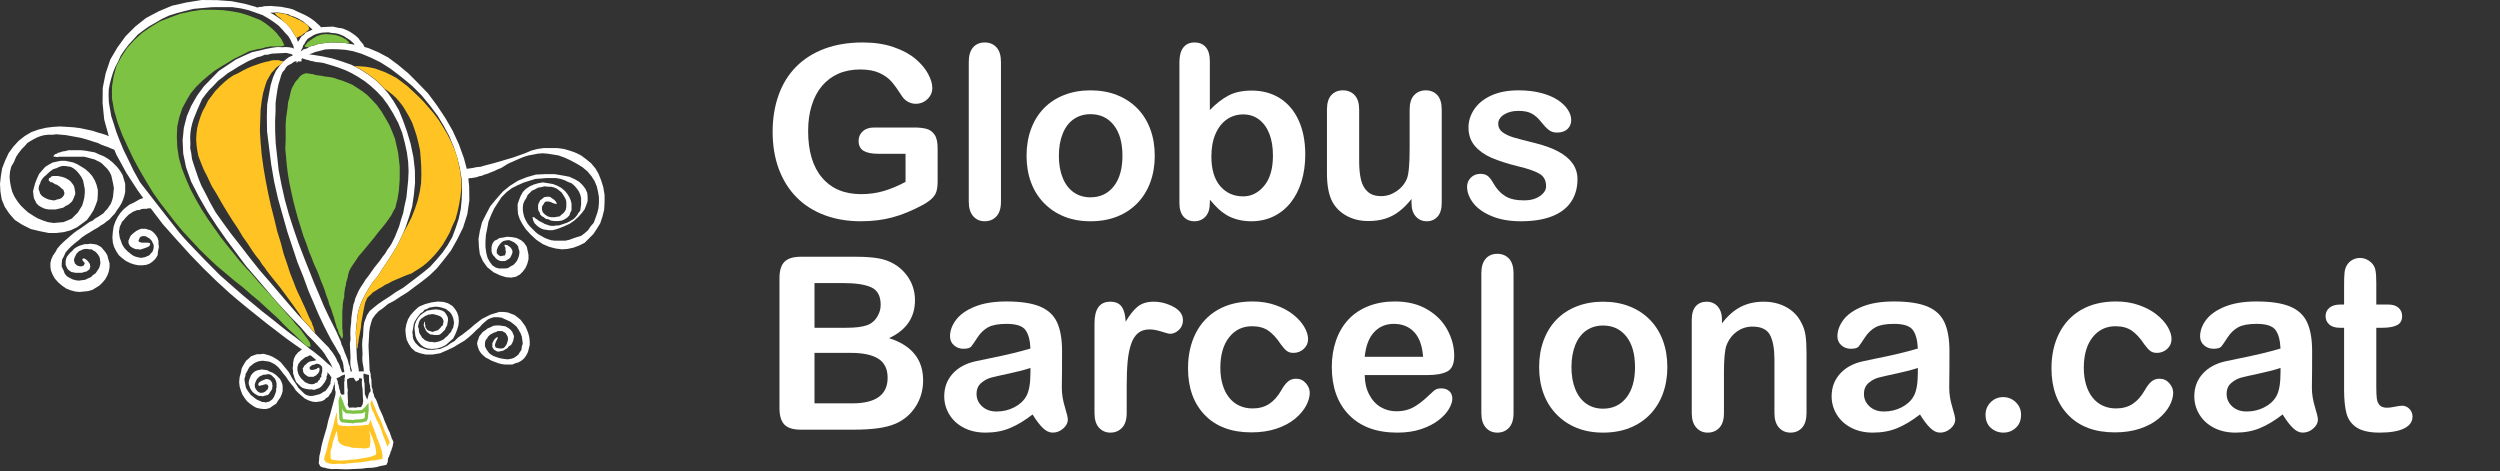
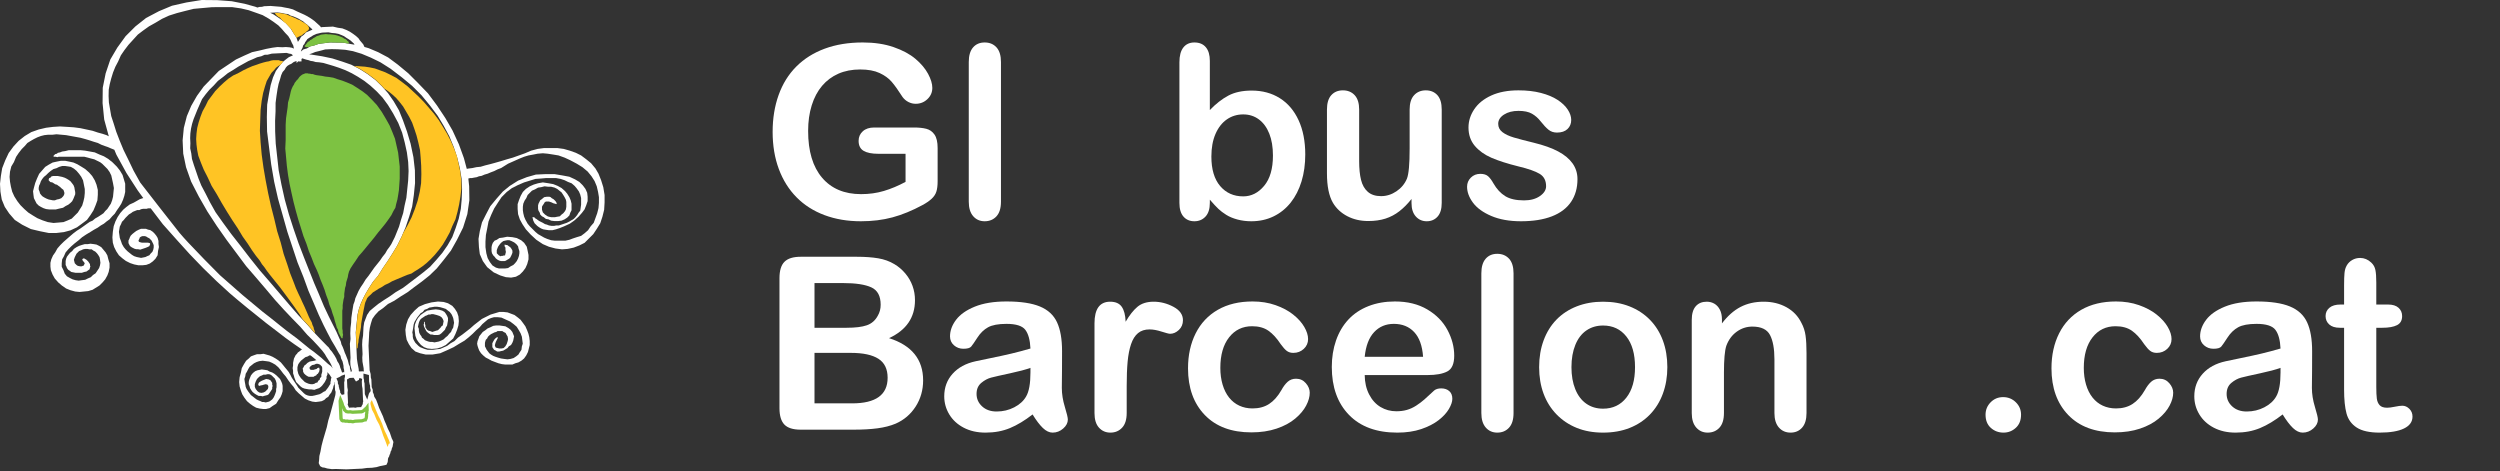
<svg xmlns="http://www.w3.org/2000/svg" width="100%" height="100%" viewBox="0 0 345 65" version="1.1" xml:space="preserve" style="fill-rule:evenodd;clip-rule:evenodd;stroke-linejoin:round;stroke-miterlimit:1.414;">
  <rect x="0" y="0" width="345" height="65" fill="#333333" stroke="none" />
  <g transform="matrix(1,0,0,1,-161.769,-8.79)">
    <path d="M209.651,61.16L209.698,62.22L209.774,62.63L209.733,63L209.797,64.39L209.744,64.64L209.797,64.73L209.86,64.9L209.936,65.05L210.562,65.02L210.817,65.06L211.068,64.99L211.625,64.97L211.652,64.87L211.839,64.54L211.832,64.4L211.893,64.18L211.869,64L211.798,62.44L211.725,62.04L211.696,61.43L211.738,61.14L211.736,61.09L211.556,60.99L211.368,61L211.309,60.98L211.311,61.2L210.896,61.44C210.79,61.28 210.672,61.09 210.571,60.92L210.021,60.95L209.651,61.16ZM212.006,61.22L212.011,61.46L212.077,61.7L212.114,63.18L212.451,63.94L212.674,63.13L212.771,62.96L212.917,62.77L212.911,62.54L212.847,62.35L212.838,62.01L212.77,61.8L212.704,61.44L212.682,60.54L211.924,60.34L211.94,60.97L212.006,61.22ZM208.585,62.33L208.587,62.46L208.657,62.61L208.711,62.76L208.714,62.96L208.942,63.28L209.289,63.2L209.265,61.55L209.322,61.32L209.316,60.97L209.374,60.83L209.369,60.47L208.913,60.63L208.669,60.79L208.19,61.01L208.391,61.44L208.396,61.71L208.467,61.86L208.52,62.01L208.523,62.19L208.585,62.33ZM205.444,58.51L205.298,58.38L204.749,57.93L204.58,57.82L204.435,57.85L204.254,57.97L203.894,58.09L203.294,58.57L203.054,58.87L202.934,59.05L202.875,59.23L202.814,59.47L202.814,59.89L202.934,60.37L203.054,60.61L203.175,60.79L203.294,60.97L203.834,61.51L204.074,61.63L204.374,61.75L204.674,61.81L204.914,61.81L205.154,61.75L205.334,61.63L205.574,61.57L205.694,61.33L205.875,61.21L205.934,60.97L206.114,60.79L206.114,60.49L206.175,60.31L206.234,60.07L206.234,59.53L206.175,59.35L206.114,59.29L205.934,59.11L205.634,58.99L205.394,58.99L205.154,59.11L204.854,59.17L204.674,59.29L204.494,59.47L204.494,59.65L204.555,59.77L204.674,59.83L205.034,59.83L205.214,59.77L205.454,59.71L205.574,59.59L205.754,59.53L205.814,59.53L205.875,59.77L205.814,60.07L205.634,60.37L205.514,60.43L205.394,60.61L205.214,60.67L205.034,60.79L204.374,60.79L204.134,60.67L203.894,60.49L203.714,60.31L203.594,60.07L203.594,59.89L203.534,59.65L203.654,59.47L203.774,59.23L203.954,59.11L204.194,58.87L204.494,58.69L204.794,58.63L205.154,58.57L205.334,58.51L205.444,58.51ZM211.995,60.06L211.964,59.91L211.951,59.61L211.79,58.71L211.764,58.14L211.801,57.66L211.742,56.35L211.775,55.72L211.868,55.12C211.883,54.79 211.912,54.11 211.933,53.91L212.031,53.27L212.424,52.25L212.794,51.7L213.34,51.24L213.987,50.72L214.755,50.2L215.571,49.68L216.388,49.1L217.379,48.52L219.225,47.12L220.208,46.36L221.118,45.61L221.963,44.68L222.808,43.69L223.529,42.65L224.182,41.51L224.656,40.24L225.073,38.98L225.364,37.61L225.482,36.3L225.535,34.87L225.47,33.46L225.226,31.99L224.862,30.52L224.379,29.06L223.779,27.6L222.999,26.15L222.163,24.76L221.086,23.33L219.951,21.95L218.645,20.64L217.221,19.46L215.676,18.28L214.274,17.39L212.939,16.74L211.67,16.21L210.476,15.85L209.411,15.66L208.404,15.59L207.516,15.57L206.65,15.61C206.105,15.76 205.973,15.8 205.26,15.97C204.933,16.11 204.849,16.15 204.433,16.29L204.776,16.33L206.239,16.56L207.65,16.86L209.004,17.29L210.244,17.72L211.436,18.34L212.504,19.02L213.579,19.83L214.476,20.7L215.313,21.64L216.098,22.77L216.827,24.02L217.378,25.39L217.931,26.94L218.432,28.62L218.821,30.48L219.026,32.29L219.045,34.06L218.878,35.71L218.646,37.3L218.224,38.72L217.744,40.14L217.196,41.44L216.585,42.68L215.908,43.8L215.232,44.86L214.558,45.85L213.935,46.85L213.25,47.66L212.699,48.51L212.258,49.25L211.878,49.97L211.557,50.69L211.298,51.41L211.103,52.23L210.859,54.67L211.024,58.3L211.11,58.88L211.27,59.73L211.28,59.96L211.31,60.05L211.874,60.03L211.995,60.06ZM207.682,59.63L207.567,59.33L207.44,59.05L207.252,58.71L206.8,58.01L206.607,57.67L206.237,57.17L205.676,56.54L204.987,55.8L204.167,54.99L203.214,53.89L202.147,52.8L200.945,51.53L199.739,50.2L198.466,48.69L197.134,47.13L195.734,45.51L193.04,41.9L191.687,39.97L190.389,37.98L189.209,35.92L188.145,33.85L187.445,31.87L187.054,29.99L186.97,28.16L187.136,26.44L187.553,24.82L188.161,23.39L188.953,22.01L189.874,20.74L191.966,18.58L194.332,17L195.466,16.47L196.55,15.99L197.64,15.75L198.533,15.53L199.379,15.37L200.062,15.28L200.735,15.31L201.218,15.28L201.722,15.32L202.063,15.38L202.334,15.5L202.306,15.38L202.236,15.06L202.05,14.72L201.85,14.26L201.548,13.77L201.118,13.32L200.675,12.8L200.188,12.3L199.524,11.81L198.854,11.36L198.015,10.88L197.119,10.56L196.092,10.2L195.022,9.95L193.779,9.77L191.043,9.78L188.498,10.01L187.328,10.3L186.207,10.59L185.101,10.94L184.125,11.39L183.256,11.91L182.327,12.43L181.526,13L180.79,13.56L179.496,14.98L178.939,15.71L178.447,16.43L178.071,17.28L177.686,18.01L177.37,18.79L177.113,19.63L176.912,20.41L176.773,21.17L176.755,22.04L176.795,22.92L177.117,24.8L177.461,25.85L177.811,26.97L178.285,28.2L178.82,29.49L179.48,30.83L180.208,32.35L181.112,33.97C183.006,36.42 184.615,38.48 186.532,40.91C186.937,41.39 187.346,41.84 187.776,42.3C189.28,43.89 190.568,45.22 192.114,46.76L195.235,49.5L198.039,51.83C199.003,52.57 199.152,52.69 200.406,53.7L201.338,54.44L202.082,55L202.706,55.46L204.514,56.93L205.072,57.33L206.143,58.19L207.019,58.99L207.473,59.34L207.682,59.63ZM209.273,60.15L209.259,59.86L209.185,59.56L209.172,59.26L209.1,58.92L209.033,58.65L208.833,58.24L208.758,57.89L208.518,57.51L207.994,56.57L207.537,55.81C207.297,55.39 206.602,54.02 206.41,53.63L205.742,52.21L205.067,50.62L204.326,48.9L203.638,47.01L202.825,45C202.689,44.63 201.535,41.14 201.428,40.79C201.315,40.42 200.223,36.56 200.135,36.21L199.606,33.88L199.195,31.49L198.625,26.93L198.594,24.93L198.638,23.23L198.878,21.82L199.123,20.53L199.443,19.47L199.84,18.58L200.31,17.93L200.782,17.35L201.268,16.95L201.642,16.67L202.196,16.43L202.066,16.31L201.939,16.23L201.667,16.19L201.324,16.09L199.286,16.19L198.692,16.34L198.29,16.35L197.84,16.55L197.249,16.69L196.676,16.95L196.037,17.22L194.649,17.99L193.952,18.44L193.202,18.89L192.574,19.4L191.834,19.96L191.272,20.58L190.645,21.2L190.143,21.81L189.652,22.47L189.01,23.92L188.476,25.25L188.272,25.9L188.127,26.55L188.039,27.2L188.011,27.84L188.043,28.56L188.017,29.26L188.167,29.96L188.26,30.72L188.534,31.59L189.156,33.41L189.555,34.4L190.142,35.51L190.735,36.68L191.512,38.07L192.531,39.51L193.681,41.08L194.954,42.7L196.295,44.44L197.629,46.11L199.084,47.79L201.749,50.91L202.95,52.29L204.149,53.56L205.1,54.65L205.915,55.51C206.302,55.9 206.487,56.08 206.919,56.54L207.122,56.73L207.322,57.03L207.576,57.32L207.977,57.92L208.185,58.3L208.317,58.64L208.508,58.93L208.657,59.26L208.731,59.55C208.822,59.75 208.854,59.82 208.935,60.09L208.986,60.22L209.071,60.16L209.273,60.15ZM210.342,60.06L210.28,59.77L210.21,59.54L210.128,59.15L210.107,58.7L210.143,58.16L210.054,56.23L210.144,55.57L210.109,54.8L210.137,54.06L210.225,53.33L210.254,52.67C210.267,52.53 210.486,51.01 210.538,50.82L210.701,50.38L210.803,49.95L211.251,48.94L211.539,48.43L211.879,47.93L212.218,47.37L212.622,46.86L213.411,45.74L214.205,44.75L214.543,44.25L214.934,43.76L215.211,43.27L215.499,42.89L215.768,42.48L216.253,41.51L216.839,40.06L217.095,39.16L217.408,38.19L217.599,37.17L217.847,36.09L218.095,33.7L218.154,32.39L218.098,31.15L217.917,29.8L217.618,28.44L217.26,27.09L216.727,25.76L216.014,24.43L215.309,23.28L214.554,22.25L213.749,21.4L212.884,20.61L212.027,19.94L211.174,19.39L210.322,18.9L209.419,18.47L208.576,18.15L207.792,17.89C207.23,17.73 207.142,17.71 206.407,17.48L205.828,17.39L205.331,17.35L204.959,17.24L204.649,17.2L204.339,17.09L204.103,17.04L203.906,16.98L203.601,16.88L203.479,16.84L203.432,16.87L203.37,16.97L203.383,17.26L203.002,17.28L202.944,17.23L202.699,17.49L202.686,17.21L202.617,17.23L202.3,17.35L201.951,17.61L201.761,17.68L201.553,17.8L201.408,17.9L201.213,18.12L201.048,18.42L200.767,18.73L200.571,19.17L200.42,19.71L200.212,20.37L200.069,21.08L199.931,21.98L199.8,22.99L199.795,24.18L199.733,25.45L199.741,26.94L199.818,28.6L200.225,32.29L200.616,34.3L201.066,36.32L201.639,38.38L202.267,40.33L202.957,42.33L203.705,44.28L205.129,47.87C205.678,49.14 205.793,49.4 206.473,51.05L207.135,52.45C207.427,53.03 208.02,54.2 208.194,54.57L208.808,55.95L208.883,56.3L209.075,56.7L209.216,57.07L209.353,57.47L209.485,57.76L209.765,58.49L209.91,59.08L210.053,59.39L210.065,59.65L210.152,59.94L210.104,60.05L210.238,60.04L210.342,60.06ZM204.887,12.88L204.817,12.79L204.156,12.19L203.908,12.02L203.603,11.74L203.316,11.58L202.952,11.36L202.245,11.05L201.865,10.94L201.513,10.73L201.126,10.69L200.695,10.59L200.405,10.55L200.065,10.51L199.054,10.55L199.499,10.77L200.446,11.4L201.214,11.99L201.875,12.71L202.274,13.37L202.675,13.97L202.883,14.57L203.129,14.21L203.313,13.87L203.684,13.6L203.988,13.27L204.887,12.88ZM206.019,13.33L205.433,13.47L204.961,13.68L204.794,13.8L204.58,13.92L204.177,14.19L204.106,14.31L203.888,14.61L203.774,14.87L203.614,15.04L203.518,15.38L203.352,15.69L203.291,15.9L203.637,15.61L204.129,15.47L204.542,15.2L205.162,15.05L205.764,14.84C205.899,14.81 207.258,14.65 207.3,14.65L209.137,14.68L210.693,14.96L210.604,14.8L210.142,14.38L209.913,14.22C209.633,14.05 209.577,14.02 209.24,13.78L208.9,13.63L208.495,13.47L208.042,13.38L207.56,13.34L207.089,13.25L206.234,13.29L206.019,13.33ZM226.398,33.42L226.513,34.48L226.541,36.42L226.261,38.34L225.672,40.2L224.838,41.88L223.993,43.38L223.017,44.64L222.04,45.84L221.044,46.8L219.989,47.64L218.941,48.41L218.006,49.12L217.065,49.7L216.183,50.29L215.314,50.74L214.631,51.31L214.004,51.75L213.516,52.28L213.15,52.8L212.952,53.43L212.805,54.02L212.718,54.66L212.689,55.32L212.624,56.51L212.779,59.89C212.779,59.89 212.778,59.89 212.917,60.4L212.945,60.9L213.015,61.14L213.065,62.21L213.202,62.56L213.217,62.91L213.343,63.19L213.416,63.53L213.665,63.93L213.879,64.48L214.084,65.07L214.618,66.24L214.826,66.83C215.025,67.27 215.067,67.36 215.294,67.95L215.561,68.48L215.837,69.3C215.938,69.48 215.958,69.51 216.063,69.79L216.002,70.09L215.952,70.42L215.841,70.67L215.789,70.92L215.677,71.11L215.632,71.34L215.519,71.59L215.463,71.79L215.352,71.97L215.314,72.1C215.306,72.22 215.283,72.5 215.271,72.55L215.1,72.93L214.221,73.11L213.741,73.25L213.117,73.34L212.397,73.37L211.74,73.46L209.563,73.56L208.119,73.51L207.566,73.53L206.926,73.44L206.561,73.33L206.228,73.28L205.943,73.11L205.754,72.7L205.805,72.28L205.841,71.72L205.996,71.1L206.141,70.31L206.348,69.51C206.473,69.05 206.793,67.99 206.867,67.75L207.066,66.84L207.329,65.98C207.487,65.36 207.508,65.27 207.738,64.46C207.855,64 207.872,63.92 208.042,63.32L208.081,62.99L208.072,62.81L208.005,62.63L207.952,61.5L207.914,61.57L207.914,61.81L207.794,62.05L207.735,62.35L207.494,62.95L207.254,63.25L207.074,63.55L206.774,63.73L206.534,63.97L206.175,64.15L205.814,64.21L205.334,64.27L204.854,64.21L204.314,64.03L203.834,63.79L202.994,63.07L202.574,62.65L202.274,62.17L201.914,61.75L201.555,61.27L201.194,60.73L200.834,60.31L200.474,59.83L200.174,59.47L199.755,59.11L199.334,58.87L198.914,58.69L198.494,58.63L198.015,58.57L197.534,58.63L197.174,58.75L196.814,58.93L196.514,59.17L196.214,59.41L196.034,59.71L195.855,60.07L195.674,60.37L195.614,60.73L195.494,61.09L195.555,61.51L195.614,61.81L195.674,62.17L195.795,62.47L196.034,62.83L196.395,63.31L196.635,63.49L196.934,63.73L197.174,63.91L197.414,64.03L197.715,64.15L197.955,64.27L198.194,64.27L198.435,64.33L198.674,64.27L198.914,64.21L199.094,64.09L199.334,63.91L199.514,63.67L199.635,63.43L199.755,63.13L199.875,62.77L199.875,62.47L199.935,62.23L199.935,61.69L199.875,61.45L199.814,61.27L199.695,61.03L199.575,60.91L199.394,60.73L199.275,60.61L199.094,60.49L198.914,60.43L198.674,60.43L198.435,60.49L198.135,60.49L197.895,60.61L197.715,60.67L197.534,60.79L197.234,61.09L197.054,61.45L196.934,61.81L196.934,62.17L197.054,62.47L197.294,62.77L197.534,62.95L197.835,63.01L198.135,62.95L198.374,62.83L198.554,62.65L198.734,62.47L198.794,62.23L198.794,62.05L198.674,61.87L198.435,61.81L198.194,61.87L198.015,61.93L197.715,61.99L197.534,62.05L197.414,61.93L197.414,61.81L197.474,61.63L197.595,61.51L197.895,61.33L198.194,61.21L198.494,61.09L198.854,61.15L199.094,61.27L199.334,61.63L199.334,61.87L199.394,62.05L199.334,62.23L199.334,62.47L198.854,63.19L198.674,63.31L198.435,63.37L198.194,63.43L198.015,63.49L197.774,63.43L197.474,63.43L197.234,63.31L196.934,63.13L196.635,62.89L196.455,62.65L196.275,62.35L196.214,62.11L196.094,61.81L196.094,61.51L196.155,61.21L196.395,60.61L196.575,60.37L196.755,60.19L196.995,60.01L197.294,59.89L197.595,59.83L197.895,59.77L198.315,59.83L198.674,59.89L198.974,60.07L199.334,60.19L199.635,60.37L199.935,60.61L200.174,60.85L200.414,61.09L200.594,61.45L200.715,61.75L200.774,62.05L200.774,62.77L200.654,63.19L200.474,63.61L200.174,64.03L199.875,64.51L199.394,64.81L198.974,65.11L198.494,65.23L198.074,65.23L197.595,65.17L197.115,65.05L196.695,64.81L196.275,64.51L195.855,64.15L195.494,63.67L195.195,63.19L195.015,62.71L194.835,62.11L194.774,61.51L194.835,60.85L195.015,60.19L195.135,59.59L195.434,59.05L195.734,58.57L196.094,58.27L196.395,57.97L196.875,57.79L197.234,57.67L197.715,57.67L198.135,57.61L198.554,57.73L198.974,57.85L199.394,58.03L199.814,58.27L200.174,58.51L200.534,58.81L200.834,59.17L201.074,59.47L201.374,59.83L201.615,60.13L201.854,60.55L202.034,60.91L202.754,61.99L202.934,62.29L203.714,63.07L203.954,63.25L204.254,63.37L204.555,63.43L204.854,63.43L205.154,63.37L205.394,63.31L205.634,63.25L205.875,63.19L206.114,63.07L206.294,62.95L206.474,62.83L206.654,62.77L206.894,62.47L207.074,62.23L207.254,61.93L207.374,61.75L207.374,61.51L207.434,61.27L207.434,61.09L207.494,60.97L207.512,60.88C207.436,60.79 207.39,60.72 207.282,60.53L207.039,60.25L206.954,60.14L206.954,60.49L206.834,60.73L206.834,61.03L206.594,61.51L206.414,61.75L206.234,61.99L206.054,62.17L205.814,62.35L205.454,62.47L205.154,62.59L204.735,62.53L204.435,62.53L204.074,62.47L203.774,62.41L203.474,62.29L203.234,62.11L202.634,61.51L202.394,60.91L202.334,60.67L202.214,60.31L202.214,59.95L202.154,59.59L202.214,59.23L202.214,58.87L202.334,58.27L202.454,58.03L202.574,57.79L202.754,57.61L202.875,57.43L203.054,57.31L203.354,57.07L203.452,57.02L203.392,56.98L202.398,56.3L201.213,55.45L199.966,54.49L198.471,53.35C197.387,52.51 194.445,50.11 193.468,49.25L191.645,47.58L189.817,45.8L187.984,43.9L186.147,41.87L184.24,39.73L182.569,37.54L182.2,37.54L182.02,37.6L181.54,37.6L181.24,37.66L181,37.78L180.7,37.78L180.4,37.9L180.1,38.02L179.861,38.2L179.56,38.38L179.08,38.86L178.84,39.16L178.6,39.4L178.48,39.7L178.3,40.06L178.18,40.78L178.3,41.62L178.48,42.1L178.6,42.46L178.84,42.88L179.08,43.18L179.38,43.48L179.98,43.96L180.28,44.14L180.64,44.26L181.24,44.38L181.54,44.32L181.84,44.26L182.08,44.14L182.38,44.02L182.56,43.78L182.8,43.54L182.92,43.24L182.98,42.94L182.98,42.64L182.92,42.46L182.68,41.98L182.5,41.8L182.38,41.68L182.14,41.56L181.96,41.44L181.78,41.38L181.42,41.38L181.24,41.44L181.06,41.56L181,41.74L180.88,41.98L180.94,42.16L181.12,42.22L181.36,42.28L182.2,42.28L182.44,42.34L182.5,42.46L182.38,42.76L182.14,42.88L181.84,43L181.66,43.06L181.48,43.12L181.3,43.18L181.12,43.24L180.82,43.18L180.58,43.18L180.34,43.12L180.22,43.06L179.98,42.94L179.8,42.82L179.68,42.7L179.5,42.34L179.5,41.98L179.62,41.74L179.68,41.56L179.8,41.32L180.04,41.08L180.34,40.84L180.58,40.66L180.94,40.48L181.24,40.36L181.9,40.36L182.2,40.48L182.5,40.54L182.86,40.78L183.1,41.02L183.34,41.32L183.52,41.62L183.64,42.04L183.64,42.46L183.7,42.88L183.58,43.42L183.52,44.02L183.22,44.5L182.86,44.86L182.44,45.16L181.96,45.34L181.42,45.4L180.88,45.4L180.28,45.28L179.74,45.1L179.14,44.8L178.66,44.44L178.18,44.02L177.82,43.48L177.52,42.88L177.34,42.28L177.28,41.56L177.34,40.78L177.46,40L177.7,39.34L178,38.74L178.36,38.2L178.78,37.72L179.2,37.36L179.68,37L180.22,36.76L181.06,36.28L181.42,36.16L181.54,36.12L180.773,35.07L179.214,32.66L177.828,30.13L177.549,29.46L177.309,29.36L177.009,29.24L176.589,29.06L176.229,28.94L175.749,28.76L175.269,28.52L174.669,28.34L174.129,28.16L173.529,27.98L172.869,27.8L172.209,27.68L171.549,27.56L170.889,27.44L170.229,27.38L169.569,27.32L169.029,27.38L168.429,27.38L167.889,27.44L167.409,27.56L166.929,27.74L166.449,27.98L166.029,28.22L165.549,28.52L165.189,28.94L164.77,29.36L164.35,29.9L163.989,30.44L163.689,31.16L163.329,31.76L163.15,32.48L163.09,33.2L163.15,33.86L163.269,34.52L163.449,35.24L163.749,35.9L164.169,36.56L164.589,37.1L165.129,37.64L165.67,38.12L166.329,38.54L166.929,38.9L167.65,39.2L168.369,39.44L169.149,39.56L169.869,39.5L170.529,39.44L171.129,39.2L171.669,38.96L172.089,38.54L172.51,38.12L172.809,37.64L173.109,37.16L173.289,36.56L173.409,36.02L173.469,35.42L173.469,34.88L173.229,33.68L172.989,33.2L172.689,32.78L172.329,32.36L171.969,32.06L171.549,31.82L171.189,31.76L170.769,31.7L170.35,31.7L169.929,31.82L169.569,32L169.149,32.12L168.789,32.36L168.429,32.66L168.129,32.96L167.83,33.2L167.589,33.5L167.409,33.8L167.289,34.16L167.169,34.4L167.109,34.7L167.109,34.94L167.23,35.24L167.289,35.48L167.469,35.72L167.65,35.9L167.95,36.08L168.189,36.2L168.489,36.32L169.089,36.44L169.329,36.44L169.63,36.32L169.929,36.26L170.229,36.14L170.469,35.9L170.589,35.72L170.65,35.54L170.65,35.36L170.529,35L170.229,34.76L170.049,34.58L169.869,34.46L169.63,34.28L169.39,34.22L169.209,34.1L169.029,33.98L168.789,33.92L168.729,33.92L168.489,33.68L168.489,33.56L168.549,33.38L168.789,33.26L168.849,33.14L169.089,33.08L169.749,33.08L170.049,33.14L170.35,33.2L170.709,33.32L170.95,33.44L171.249,33.62L171.489,33.8L171.729,34.1L171.909,34.34L172.029,34.64L172.089,35L172.149,35.3L172.149,35.6L171.909,36.2L171.729,36.56L171.489,36.8L171.189,37.04L170.829,37.22L170.469,37.46L169.929,37.58L169.449,37.7L168.609,37.7L168.129,37.64L167.77,37.52L167.409,37.34L167.109,37.16L166.809,36.86L166.449,36.14L166.39,35.72L166.329,35.18L166.449,34.7L166.629,34.04L166.869,33.44L167.169,32.78L168.009,31.82L168.489,31.52L169.029,31.22L169.569,31.1L170.169,30.98L170.769,30.98L171.369,31.1L171.909,31.22L172.449,31.46L173.049,31.82L173.529,32.12L174.069,32.6L174.489,33.08L174.849,33.68L175.089,34.28L175.269,35L175.269,35.66L175.209,36.44L174.969,37.1L174.669,37.82L174.249,38.48L173.769,39.14L173.049,39.68L172.389,40.16L171.489,40.58L170.589,40.82L169.569,40.94L168.489,40.94L167.289,40.7L166.029,40.4L164.83,39.8L163.809,39.14L163.03,38.24L162.429,37.34L162.009,36.32L161.829,35.24L161.769,34.16L161.89,33.08L162.069,32L162.49,30.92L162.97,29.9L163.63,29L164.35,28.22L165.189,27.56L166.09,27.02L167.109,26.66L168.129,26.42L169.089,26.3L170.049,26.24L171.069,26.3L171.969,26.36L172.869,26.48L174.549,26.84L175.269,27.08L175.929,27.26L176.469,27.44L176.784,27.6L176.148,25.28L175.924,23.03L175.948,20.9L176.347,18.92L176.994,17L177.96,15.36L179.106,13.78L180.45,12.44L181.926,11.27L183.713,10.33L185.507,9.58L187.496,9.13L189.609,8.79L191.739,8.81L193.748,8.96L195.528,9.31L197.004,9.72L197.289,9.83L197.559,9.75L197.924,9.73L198.221,9.65L199.097,9.61L200.571,9.73L201.067,9.83L201.62,9.93L202.2,10.09L202.767,10.37L203.749,10.81L204.192,11.04C204.431,11.17 204.936,11.5 205.155,11.68L205.929,12.38L206.069,12.56L206.233,12.53L207.712,12.46L208.401,12.62L209.023,12.71L209.608,12.94L210.059,13.17L210.509,13.47L210.897,13.76L211.239,14.07L211.439,14.37C211.563,14.51 211.86,14.85 211.897,14.91L212.039,15.22L212.067,15.27L212.647,15.44L213.955,15.99L215.334,16.72L216.658,17.7L218.107,18.9L219.437,20.23L220.835,21.68L222.064,23.33L223.232,25.09L224.219,26.8L225.094,28.7L225.788,30.61L226.184,32.09L226.482,32.04L226.963,31.98L227.503,31.86L228.103,31.8L228.703,31.62L229.423,31.44L230.082,31.26L230.922,31.02L231.703,30.78L232.543,30.54L233.383,30.24L234.222,29.94L235.063,29.58L235.962,29.34L236.863,29.22L238.663,29.22L239.562,29.34L240.402,29.58L241.242,29.88L241.962,30.24L242.682,30.78L243.343,31.32L243.942,32.04L244.362,32.76L244.722,33.66L245.023,34.62L245.202,35.7L245.202,36.72L245.142,37.74L244.903,38.7L244.603,39.6L244.122,40.38L243.642,41.1L242.442,42.3L241.723,42.66L240.942,42.96L240.102,43.14L239.322,43.2L238.423,43.08L237.522,42.84L236.682,42.48L235.782,41.88L235.003,41.16L234.342,40.44L233.863,39.72L233.503,39.06L233.263,38.34L233.203,37.62L233.203,36.96L233.383,36.42L233.623,35.82L233.923,35.28L234.342,34.86L234.883,34.5L235.423,34.26L236.022,34.08L236.682,33.96L237.462,34.08L238.123,34.2L238.723,34.44L239.263,34.74L239.743,35.16L240.043,35.52L240.343,36L240.522,36.42L240.642,36.9L240.642,37.8L240.462,38.16L240.343,38.52L240.043,38.82L239.682,39.06L239.263,39.24L238.782,39.3L238.303,39.3L237.822,39.24L237.462,39.06L237.103,39L236.802,38.76L236.563,38.64L236.322,38.4L236.263,38.16L236.082,37.86L236.022,37.62L236.022,37.14L236.082,36.9L236.202,36.66L236.322,36.42L236.502,36.3L236.863,36L237.223,35.94L237.582,35.94L237.762,36L237.882,36.12L238.183,36.3L238.423,36.54L238.543,36.72L238.603,36.9L238.543,36.96L238.362,36.9L238.123,36.84L237.882,36.72L237.522,36.6L237.103,36.6L236.922,36.72L236.863,36.84L236.622,37.2L236.563,37.32L236.563,37.74L236.682,38.1L236.983,38.4L237.342,38.64L237.522,38.7L237.822,38.76L238.362,38.76L238.663,38.7L239.022,38.64L239.263,38.4L239.502,38.22L239.743,37.92L239.863,37.68L239.922,37.32L239.922,36.66L239.863,36.36L239.682,36L239.502,35.7L239.263,35.34L238.962,35.1L238.663,34.86L238.303,34.68L237.822,34.56L237.403,34.56L236.922,34.5L236.443,34.62L236.022,34.68L235.603,34.92L235.183,35.1L234.583,35.7L234.403,36.12L234.162,36.48L233.983,36.9L233.923,37.32L233.923,37.8L233.983,38.22L234.102,38.7L234.282,39.12L234.583,39.66L234.883,40.02L235.662,40.8L236.022,41.1L236.863,41.58L237.282,41.76L237.822,41.94L238.303,42L239.802,42L240.343,41.88L240.822,41.7L241.362,41.52L241.962,41.34L242.442,40.98L242.922,40.56L243.283,40.02L243.702,39.54L244.182,38.22L244.362,37.5L244.422,36.78L244.422,36L244.302,35.28L244.122,34.5L243.822,33.78L243.402,33.12L242.863,32.46L242.142,31.86L241.362,31.38L240.462,30.9L239.682,30.54L238.842,30.24L238.123,30.12L237.342,30L236.682,29.94L235.962,30L235.363,30.12L234.703,30.24L234.102,30.42L233.503,30.66L232.962,30.9L231.883,31.38L230.922,31.98L230.443,32.16L229.963,32.4L229.482,32.58L229.063,32.76L228.643,32.88L228.222,33.06L227.863,33.12L227.563,33.24L227.203,33.3L226.903,33.36L226.663,33.36L226.423,33.42L226.398,33.42" style="fill:white;" />
  </g>
  <g transform="matrix(1,0,0,1,-161.769,-8.79)">
    <path d="M212.197,64.93C212.015,65.07 211.982,65.11 211.862,65.24L211.73,65.34L211.616,65.38L210.417,65.44L210.114,65.39L209.82,65.41L209.667,65.37L209.509,65.23L209.449,65.03L209.256,64.68L209.186,64.4C209.118,64.19 208.84,63.58 208.711,63.3L208.484,64.1L208.6,66.64L208.794,66.99L209.035,67.1L209.232,67.09L209.415,67.14L209.663,67.13L209.906,67.18L210.151,67.17L210.476,67.22L210.795,67.14L211.768,67.09L212.122,66.96L212.346,66.95L212.524,66.55L212.578,66.19L212.57,66.02L212.619,65.77L212.611,65.6L212.663,65.42L212.615,64.36L212.197,64.93" style="fill:rgb(125,194,66);fill-rule:nonzero;" />
  </g>
  <g transform="matrix(1,0,0,1,-161.769,-8.79)">
    <path d="M212.89,64.54L212.903,64.31L213.083,64L213.22,64.35L213.694,65.49C213.956,66.15 213.991,66.19 214.237,66.66L214.493,67.24L214.679,67.78L214.869,68.27L215.14,68.82L215.293,69.19L215.459,69.56L215.553,69.85L215.538,70.01L215.409,70.03L215.332,70.28L215.241,70.48L215.214,70.36C215.128,70.07 214.829,69.35 214.664,68.94L214.428,68.24L214.109,67.4L213.726,66.7L213.415,65.93L213.109,65.35L212.89,64.54" style="fill:rgb(255,196,36);fill-rule:nonzero;" />
  </g>
  <g transform="matrix(1,0,0,1,-161.769,-8.79)">
-     <path d="M208.259,65.6L208.328,67.12L208.444,67.41L208.701,67.53L208.907,67.52L209.15,67.57L209.398,67.56L209.761,67.6L211.785,67.51L212.022,67.44L212.614,67.41L212.79,67.01L212.849,66.72L212.846,66.65L213.02,67.05L213.163,67.53L213.363,67.94L213.504,68.42L213.698,68.82L213.778,69.24L213.978,69.6L214.052,69.89L214.17,70.11L214.18,70.3L214.308,70.48L214.315,70.63L214.451,70.98L214.463,71.24L214.528,71.35L214.559,72.03C214.537,72.08 214.522,72.12 214.509,72.15L214.234,72.17L213.52,72.32L213.045,72.34L212.556,72.43L211.437,72.6C210.775,72.63 210.722,72.64 210.242,72.71L209.699,72.74L209.235,72.82L208.708,72.78L207.704,72.83L207.461,72.78L207.297,72.78L206.772,72.6L206.707,72.54L206.492,72.18L206.582,71.73L206.737,71.25L206.896,70.69L207.042,69.97C207.275,69.22 207.302,69.1 207.454,68.51L207.718,67.72L207.922,66.86L208.124,66.08L208.259,65.6" style="fill:rgb(255,196,36);fill-rule:nonzero;" />
-   </g>
+     </g>
  <g transform="matrix(1,0,0,1,-161.769,-8.79)">
    <path d="M209.847,14.81L209.913,14.73L209.866,14.53L209.721,14.45L209.625,14.33L209.481,14.21L209.289,14.13L209.049,13.97L208.856,13.89L208.568,13.77L208.327,13.69L207.991,13.61L207.702,13.57L207.366,13.53L207.077,13.53L206.741,13.49L206.404,13.53L206.068,13.57L205.78,13.69L205.491,13.77L205.251,13.93L205.01,14.05L204.819,14.21L204.578,14.33L204.434,14.49L204.241,14.57L204.145,14.73L204.001,14.89L203.953,14.97L203.809,15.13L203.857,15.25L203.905,15.25L204.001,15.29L204.399,15.29L204.544,15.2L205.163,15.05L205.765,14.84C205.899,14.81 207.259,14.65 207.301,14.64L209.138,14.68L209.847,14.81" style="fill:rgb(125,194,66);fill-rule:nonzero;" />
  </g>
  <g transform="matrix(1,0,0,1,-161.769,-8.79)">
    <path d="M204.124,12.2L203.952,12.08L203.948,12.07L203.858,12.03L203.654,11.88L203.455,11.77L203.151,11.57L202.859,11.47L202.561,11.31L202.315,11.21L201.971,11.06L201.679,10.95L201.38,10.8L201.308,10.77L201.171,10.75L200.74,10.65L200.45,10.61L200.11,10.57L199.701,10.59L199.732,10.67L199.784,10.72L199.895,10.87L200,10.97L200.204,11.13L200.403,11.23L200.566,11.43L200.776,11.63L200.899,11.77L201.259,12.05L201.92,12.77L202.319,13.43L202.717,14.03L202.777,14L202.859,13.9L203.04,13.85L203.169,13.75L203.35,13.71L203.48,13.61L203.649,13.46L203.778,13.37L203.954,13.27L204.077,13.12L204.207,13.03L204.335,12.93L204.412,12.78L204.383,12.53L204.214,12.28L204.124,12.2Z" style="fill:rgb(255,196,36);fill-rule:nonzero;" />
  </g>
  <g transform="matrix(1,0,0,1,-161.769,-8.79)">
    <path d="M214.815,21.03L214.97,21.12L215.465,21.47L215.956,21.87L216.444,22.32L216.924,22.88L217.401,23.49L218.237,24.91L218.647,25.72L218.951,26.58L219.251,27.49L219.496,28.45L219.733,29.51L219.818,30.51L219.894,31.67L219.917,32.82L219.881,34.07L219.694,35.26L219.4,36.5L219.006,37.67L218.564,38.79L218.023,39.86L217.429,40.91L217.422,40.92L217.217,41.41L216.606,42.65L215.929,43.78L215.253,44.83L214.579,45.82L213.957,46.82L213.272,47.64L212.721,48.49L212.28,49.22L211.899,49.95L211.579,50.67L211.319,51.38L211.124,52.2L210.88,54.65L210.986,56.95L211.068,56.85L211.127,56.75L211.157,56.33L211.23,56.02L211.252,55.71L211.337,55.24L211.499,54.42L211.583,53.95L211.619,53.43L211.795,52.4L211.876,51.98L211.961,51.52L212.038,51.16L212.118,50.75L212.189,50.49L212.31,50.24L212.435,49.93L212.66,49.68L212.937,49.44L213.217,49.15L213.597,48.91L214.033,48.63L214.464,48.4L214.9,48.11L215.383,47.89L215.87,47.61L216.406,47.38L217.476,46.93L218.011,46.71L218.542,46.54L218.978,46.25L219.575,45.88L220.121,45.5L220.671,45.06L221.228,44.53L221.789,43.94L222.357,43.25L222.872,42.55L223.345,41.75L223.82,40.89L224.196,39.97L224.623,39.06L224.903,38.03L225.131,37L225.31,35.92L225.439,34.83L225.419,33.62L225.288,32.51L225.055,31.4L224.818,30.34L224.425,29.26L223.978,28.24L223.475,27.26L222.916,26.33L222.309,25.35L221.644,24.46L220.251,22.85L219.475,22.06L218.011,20.7L217.273,20.13L216.482,19.55L215.68,19.13L214.927,18.76L214.218,18.5L213.509,18.24L212.792,18.09L212.124,17.99L211.555,17.95L210.986,17.91L210.636,17.89L211.457,18.31L212.525,18.99L213.601,19.8L214.498,20.68L214.815,21.03Z" style="fill:rgb(255,196,36);fill-rule:nonzero;" />
  </g>
  <g transform="matrix(1,0,0,1,-161.769,-8.79)">
    <path d="M200.879,17.26L200.865,17.25L200.616,17.2L200.517,17.2L200.367,17.15L200.268,17.1L199.473,17.1L199.175,17.15L198.877,17.25L198.529,17.31L198.131,17.41L197.634,17.56L197.187,17.72L196.591,17.92L195.994,18.18L195.348,18.49L194.702,18.85L193.957,19.2L193.26,19.67L192.665,20.18L192.068,20.74L191.472,21.36L190.478,22.69L190.13,23.41L189.732,24.13L189.434,24.9L189.185,25.67L188.986,26.44L188.887,27.21L188.838,27.98L188.887,28.75L188.986,29.52L189.136,30.29L189.484,31.21L189.881,32.19L190.428,33.26L190.975,34.44L191.671,35.57L192.366,36.8L193.112,38.04L193.857,39.22L194.603,40.34L195.249,41.42L195.945,42.4L196.541,43.32L197.087,44.09L197.584,44.71L197.932,45.27L198.23,45.63L198.579,46.14L198.976,46.66L199.423,47.22L200.417,48.45L201.411,49.79L202.306,51.02L203.101,52.15L203.399,52.66L203.577,52.9L204.171,53.53L205.121,54.63L205.238,54.75L205.238,54.66L205.188,54.45L205.089,54.2L205.039,53.94L204.89,53.63L204.79,53.28L204.592,52.92L204.393,52.51L204.194,52.04L203.995,51.58L203.747,51.02L203.499,50.5L203.25,49.94L202.952,49.32L202.604,48.55L202.256,47.63L201.809,46.5L201.411,45.27L200.914,43.83L200.517,42.29L200.02,40.7L199.622,39.01L199.175,37.27L198.777,35.47L198.429,33.67L198.131,31.93L197.883,30.13L197.733,28.44L197.634,26.85L197.684,25.31L197.733,23.93L197.883,22.69L198.081,21.62L198.33,20.74L198.579,19.97L198.927,19.36L199.225,18.85L199.573,18.49L199.87,18.13L200.219,17.87L200.459,17.75L200.804,17.32L200.879,17.26Z" style="fill:rgb(255,196,36);" />
  </g>
  <g transform="matrix(1,0,0,1,-161.769,-8.79)">
-     <path d="M200.808,15.13L200.572,15.19L200.208,15.19L199.79,15.2L199.154,15.2L198.519,15.29L197.847,15.49L197.338,15.57L196.738,15.71L196.163,15.86L195.449,16.22L194.794,16.55L194.05,16.91L193.199,17.44L192.349,17.94L191.386,18.55L190.536,19.22L189.687,19.94L188.837,20.77L188.1,21.65L187.477,22.7L186.91,23.76L186.513,24.97L186.231,26.25L186.174,27.63L186.231,29.07L186.457,30.57L186.854,32L187.42,33.44L188.043,34.88L188.78,36.27L189.573,37.65L190.48,39.04L191.329,40.25L192.236,41.53L193.142,42.69L194.049,43.8L194.842,44.79L195.635,45.68L196.371,46.46L196.995,47.17L197.505,47.78L198.128,48.45L198.808,49.17L200.054,50.61L200.734,51.38L201.357,52.1L202.037,52.82L202.547,53.49L203.114,54.1L203.567,54.7L203.964,55.26L204.303,55.7L204.53,56.09L204.586,56.37L204.643,56.59L204.53,56.64L204.303,56.64L204.02,56.48L203.736,56.25L202.32,54.87L201.697,54.32L200.96,53.6L200.224,52.82L198.524,51.27L197.505,50.33L196.428,49.44L195.295,48.45L194.162,47.56L191.67,45.46L190.48,44.35L189.346,43.24L187.08,40.81L186.004,39.53L184.984,38.21L183.907,36.82L182.888,35.38L181.981,33.89L181.075,32.34L180.225,30.79L179.432,29.13L178.639,27.41L178.016,25.75L177.505,23.98L177.222,22.37L177.222,20.77L177.449,19.33L177.846,17.89L178.525,16.61L179.319,15.4L180.282,14.34L181.358,13.35L182.547,12.52L183.851,11.74L185.267,11.19L186.627,10.69L188.157,10.36L189.63,10.14L191.159,10.14L192.52,10.19L193.822,10.36L194.955,10.58L196.032,10.91L196.881,11.24L197.731,11.58L198.411,12.02L198.977,12.46L199.488,12.9L199.941,13.35L200.224,13.73L200.564,14.12L200.903,14.79L201.017,15.06L200.808,15.13Z" style="fill:rgb(125,194,66);fill-rule:nonzero;" />
-   </g>
+     </g>
  <g transform="matrix(1,0,0,1,-161.769,-8.79)">
    <path d="M208.571,54.85L208.842,55.35L208.897,55.45L209.005,55.5L209.005,55.45L209.059,55.4L209.059,55.2L209.114,55L209.059,54.74L209.059,54.44L209.005,54.14L209.005,51.67L209.059,51.32L209.059,50.91L209.114,50.51L209.168,50.16L209.276,49.76L209.276,49.35L209.385,48.54L209.494,48.19L209.548,47.74L209.765,47.03L209.82,46.68L209.928,46.28L210.145,45.82L210.47,45.32L210.85,44.77L211.285,44.11L211.773,43.56L213.4,41.59L213.944,40.88L214.486,40.23L214.975,39.62L215.409,39.02L215.788,38.47L216.06,37.91L216.332,37.46L216.44,36.95L216.603,36.35L216.711,35.74L216.82,35.04L216.874,34.28L216.929,33.48L216.929,31.76L216.711,29.85L216.277,27.93L215.898,26.97L215.517,26.07L214.975,25.11L214.432,24.2L213.781,23.29L213.129,22.59L212.424,21.88L211.773,21.38L211.013,20.88L210.362,20.47L209.657,20.17L209.005,19.92L208.353,19.72L207.757,19.51L207.159,19.41L206.672,19.36L206.183,19.26L205.803,19.21L205.423,19.16L205.206,19.11L204.935,19.01L204.718,19.01L204.555,18.96L204.392,18.96L204.229,18.91L203.904,18.91L203.795,18.96L203.524,19.06L203.306,19.21L203.09,19.41L202.873,19.72L202.71,19.87L202.601,20.02L202.438,20.22L202.33,20.47L202.167,20.72L202.004,21.08L201.896,21.43L201.787,21.93L201.679,22.39L201.516,22.94L201.462,23.6L201.244,25.11L201.19,26.02L201.19,28.13L201.136,29.29L201.244,30.45L201.353,31.66L201.516,32.92L201.733,34.18L202.004,35.44L202.275,36.65L202.601,37.91L202.927,39.07L203.306,40.28L203.632,41.34L204.067,42.45L204.392,43.45L204.772,44.36L205.098,45.22L205.478,46.03L205.749,46.68L206.02,47.44L206.291,48.09L206.563,48.8L206.78,49.5L207.051,50.21L207.214,50.81L207.485,51.47L207.648,52.02L207.865,52.63L207.974,53.08L208.137,53.59L208.245,53.99L208.408,54.29L208.463,54.59L208.571,54.85Z" style="fill:rgb(125,194,66);" />
  </g>
  <g transform="matrix(1,0,0,1,-161.769,-8.79)">
    <path d="M169.626,30L169.747,29.88L170.047,29.82L170.347,29.7L170.767,29.64L171.246,29.52L172.926,29.52L173.526,29.58L174.846,29.82L175.507,30.12L176.106,30.36L176.706,30.72L177.306,31.2L177.906,31.8L178.327,32.34L178.686,32.94L179.046,34.14L179.046,35.28L178.926,35.82L178.746,36.36L178.507,36.9L178.206,37.38L177.906,37.8L177.606,38.28L177.246,38.64L176.887,39.06L176.467,39.36L176.106,39.66L175.686,39.9L175.266,40.2L174.727,40.5L174.246,40.8L173.646,41.16L173.106,41.52L172.626,41.94L172.087,42.36L171.607,42.78L171.186,43.2L170.827,43.62L170.587,44.16L170.347,44.58L170.287,45.12L170.287,45.6L170.527,46.08L170.707,46.56L171.006,46.92L171.427,47.16L171.787,47.34L172.207,47.46L172.626,47.52L173.046,47.46L173.526,47.4L173.886,47.22L174.306,47.04L174.606,46.74L174.966,46.5L175.447,45.78L175.566,45.42L175.627,45.06L175.566,44.58L175.507,44.28L175.327,43.98L175.146,43.74L174.906,43.5L174.666,43.38L174.426,43.2L174.126,43.2L173.826,43.14L173.526,43.14L173.226,43.2L172.986,43.32L172.686,43.44L172.507,43.62L172.327,43.8L172.207,44.04L172.087,44.28L172.027,44.46L171.966,44.64L172.087,45.12L172.327,45.36L172.507,45.48L172.806,45.54L173.046,45.54L173.346,45.42L173.406,45.24L173.467,45.12L173.346,44.94L173.286,44.88L173.106,44.64L173.226,44.46L173.406,44.46L173.706,44.64L173.947,44.88L174.186,45.24L174.186,45.42L174.246,45.54L174.186,45.72L174.126,45.96L173.947,46.08L173.706,46.26L173.406,46.32L173.046,46.44L172.207,46.44L171.907,46.38L171.607,46.32L171.366,46.14L171.186,46.02L171.006,45.78L170.947,45.6L170.827,45.36L170.827,44.82L170.887,44.52L171.006,44.22L171.186,43.98L171.427,43.68L171.727,43.44L171.966,43.14L172.327,42.9L172.686,42.72L173.046,42.6L173.467,42.48L173.886,42.48L174.246,42.42L174.727,42.48L175.086,42.54L175.447,42.72L175.746,42.9L176.346,43.62L176.586,44.04L176.706,44.52L176.887,45.12L176.887,45.72L176.767,46.32L176.586,46.8L176.286,47.34L175.926,47.76L175.507,48.18L174.546,48.78L173.947,48.96L173.346,49.02L172.746,49.08L172.147,49.02L171.486,48.84L170.887,48.6L170.287,48.18L169.806,47.76L169.327,47.22L169.027,46.68L168.787,46.08L168.727,45.6L168.727,45.06L168.846,44.58L169.087,44.04L169.387,43.62L169.686,43.08L170.106,42.6L170.527,42.18L171.006,41.76L171.486,41.34L171.907,40.98L172.387,40.62L172.866,40.32L173.286,40.02L173.706,39.72L174.126,39.42L174.546,39.24L174.906,38.94L175.327,38.7L176.046,38.22L176.286,37.92L176.586,37.62L176.826,37.26L177.067,36.9L177.246,36.42L177.366,35.94L177.486,34.74L177.366,34.08L177.126,33L176.887,32.52L176.586,32.1L176.286,31.8L175.926,31.44L175.627,31.2L175.146,30.96L174.786,30.78L174.306,30.66L173.886,30.54L173.406,30.42L169.867,30.42L169.686,30.48L169.446,30.42L169.207,30.42L169.146,30.36L169.146,30.3L169.387,30.06L169.626,30Z" style="fill:white;fill-rule:nonzero;" />
  </g>
  <g transform="matrix(1,0,0,1,-161.769,-8.79)">
    <path d="M220.291,53.46L220.291,53.16L220.411,53.28L220.411,53.52L220.47,53.64L220.47,53.94L220.711,54.3L220.891,54.42L221.131,54.48L221.431,54.6L221.611,54.54L221.791,54.48L221.971,54.42L222.21,54.36L222.571,54L222.691,53.82L222.871,53.7L222.991,53.1L222.871,52.8L222.691,52.56L222.511,52.44L222.391,52.38L222.21,52.32L222.031,52.26L221.791,52.2L221.551,52.14L221.311,52.14L221.131,52.2L220.891,52.2L220.651,52.32L220.47,52.38L220.111,52.62L219.931,52.74L219.751,52.92L219.631,53.16L219.571,53.34L219.511,53.58L219.451,53.88L219.571,54.18L219.571,54.42L219.631,54.72L219.751,54.96L219.931,55.2L219.991,55.38L220.231,55.56L220.411,55.74L220.711,55.86L220.891,55.92L221.131,55.98L221.431,55.98L221.731,56.04L222.031,55.98L222.331,55.92L222.631,55.8L222.991,55.62L223.231,55.38L223.531,55.14L223.77,54.84L224.011,54.6L224.131,54.3L224.311,54L224.371,53.64L224.431,53.34L224.371,52.98L224.311,52.68L224.19,52.38L224.07,52.14L223.831,51.84L223.591,51.66L223.291,51.42L222.93,51.3L222.511,51.18L222.091,51.12L221.731,51.12L221.371,51.18L221.011,51.24L220.711,51.42L220.351,51.54L220.111,51.84L219.811,52.02L219.571,52.32L219.331,52.62L218.971,53.22L218.851,53.58L218.791,54L218.731,54.36L218.671,54.66L218.731,54.96L218.731,55.26L218.791,55.56L218.911,55.8L219.091,56.1L219.511,56.52L219.751,56.7L220.351,56.94L220.77,57.06L221.551,57.06L221.971,57L222.511,56.94L222.93,56.76L223.471,56.52L223.951,56.16L224.49,55.86L224.971,55.38L225.571,54.96L226.111,54.54L226.651,54.12L227.19,53.64L228.271,52.8L229.47,52.2L230.07,52.02L230.67,51.84L231.271,51.84L231.811,51.9L232.77,52.26L233.25,52.62L233.61,52.92L233.97,53.4L234.27,53.82L234.51,54.36L234.69,54.84L234.81,55.32L234.87,55.86L234.87,56.4L234.63,57.36L234.39,57.84L234.09,58.26L233.73,58.56L233.31,58.8L232.891,58.92L232.47,59.1L231.51,59.1L231.031,59.04L230.551,58.92L230.07,58.74L229.591,58.56L229.17,58.32L228.81,58.14L228.45,57.84L228.151,57.54L227.911,57.18L227.79,56.88L227.671,56.52L227.611,56.22L227.671,55.86L227.79,55.56L227.911,55.2L228.39,54.6L228.75,54.36L229.05,54.12L229.47,53.94L229.831,53.76L230.251,53.7L230.67,53.7L231.51,53.82L231.93,54.06L232.23,54.3L232.47,54.6L232.591,54.9L232.711,55.2L232.591,55.8L232.47,56.1L232.291,56.4L231.99,56.58L231.811,56.82L231.21,57.18L230.91,57.24L230.67,57.3L230.37,57.3L230.19,57.18L229.95,57.06L229.831,56.88L229.711,56.7L229.711,56.16L229.831,55.92L230.01,55.62L230.19,55.44L230.37,55.32L230.49,55.38L230.19,55.98L230.13,56.16L230.07,56.4L230.07,56.52L230.19,56.76L230.67,56.88L230.971,56.88L231.271,56.82L231.51,56.58L231.69,56.28L231.75,56.1L231.811,55.92L231.87,55.68L231.87,55.5L231.811,55.2L231.69,55.02L231.57,54.78L231.51,54.72L231.271,54.6L231.09,54.48L230.43,54.48L230.251,54.6L230.01,54.66L229.771,54.78L229.53,54.9L229.291,55.08L229.111,55.26L228.991,55.5L228.81,55.68L228.75,55.86L228.691,56.1L228.691,56.58L228.93,57.06L229.111,57.3L229.291,57.54L229.53,57.72L229.831,57.9L230.13,58.02L230.49,58.14L230.91,58.26L231.331,58.32L231.811,58.38L232.23,58.32L232.65,58.2L233.011,57.96L233.31,57.72L233.49,57.42L233.73,57.06L233.79,56.58L233.91,56.22L233.79,55.26L233.61,54.78L233.37,54.36L233.07,53.88L232.65,53.52L232.17,53.16L231.63,52.92L230.971,52.62L230.43,52.56L229.95,52.56L229.53,52.68L229.111,52.86L228.75,53.16L228.331,53.52L227.97,53.94L227.49,54.36L227.01,54.84L226.471,55.32L225.87,55.8L225.151,56.22L224.371,56.7L223.471,57.12L222.511,57.54L221.431,57.72L220.531,57.72L219.751,57.54L219.091,57.3L218.551,56.82L218.191,56.28L217.891,55.68L217.771,55.02L217.711,54.3L217.831,53.58L218.071,52.86L218.431,52.26L218.971,51.66L219.571,51.12L220.411,50.76L221.311,50.52L222.21,50.4L222.991,50.46L223.591,50.64L224.19,51L224.551,51.42L224.851,51.9L225.031,52.44L225.091,53.1L225.031,53.7L224.851,54.3L224.611,54.9L224.311,55.5L223.831,55.92L223.291,56.4L222.691,56.7L222.091,56.88L221.371,56.94L220.77,56.88L220.291,56.7L219.871,56.4L219.511,55.98L219.271,55.62L219.091,55.14L219.031,54.66L218.971,54.12L219.031,53.58L219.211,53.1L219.451,52.68L219.811,52.26L220.231,51.96L220.711,51.66L221.371,51.54L221.911,51.48L222.391,51.54L222.811,51.66L223.111,51.84L223.291,52.08L223.471,52.38L223.591,52.68L223.591,53.04L223.531,53.34L223.471,53.7L223.291,54L223.171,54.3L222.93,54.54L222.691,54.78L222.451,54.96L222.21,55.02L221.671,55.02L221.431,54.96L221.191,54.96L221.011,54.84L220.831,54.72L220.711,54.6L220.59,54.48L220.291,53.88L220.231,53.58L220.291,53.46Z" style="fill:white;fill-rule:nonzero;" />
  </g>
  <g transform="matrix(1,0,0,1,-161.769,-8.79)">
    <path d="M235.303,39L235.242,38.76L235.483,38.76L235.662,38.94L235.782,39L236.023,39.18L236.202,39.3L236.443,39.42L236.682,39.54L236.983,39.72L237.223,39.78L237.522,39.9L237.882,39.96L238.242,39.96L238.543,39.9L238.902,39.9L239.982,39.54L240.343,39.36L240.642,39.18L240.942,39L241.182,38.76L241.423,38.46L241.603,38.16L241.842,37.86L241.903,37.44L241.962,37.02L241.962,36.12L241.842,35.64L241.662,35.22L241.362,34.8L241.062,34.44L240.642,34.08L240.163,33.9L239.682,33.66L239.142,33.48L238.483,33.36L237.163,33.36L236.502,33.42L235.662,33.48L234.883,33.72L234.102,33.96L233.263,34.32L232.423,34.74L231.703,35.28L230.982,36L230.503,36.72L229.963,37.56L229.543,38.46L229.183,39.36L229.003,40.32L228.823,41.22L228.763,42.12L228.763,42.9L228.883,43.74L229.063,44.4L229.362,44.94L229.723,45.42L230.203,45.72L230.623,45.84L231.463,45.84L231.883,45.78L232.243,45.54L232.602,45.36L232.843,45.12L233.082,44.82L233.263,44.46L233.383,44.1L233.443,43.74L233.443,43.44L233.323,43.08L233.263,42.78L233.023,42.48L232.723,42.24L232.363,42.06L232.063,41.94L231.763,41.94L231.463,42L231.223,42.06L230.982,42.24L230.803,42.42L230.623,42.66L230.503,42.84L230.383,43.14L230.323,43.32L230.323,43.74L230.623,44.04L230.863,44.16L230.982,44.1L231.163,44.1L231.283,44.04L231.463,44.04L231.583,43.56L231.522,43.26L231.522,42.96L231.403,42.78L231.403,42.54L231.643,42.6L231.763,42.6L232.003,42.78L232.183,42.9L232.363,43.14L232.483,43.38L232.483,43.68L232.363,43.98L232.183,44.34L232.063,44.46L231.883,44.58L231.763,44.64L231.583,44.76L231.403,44.82L230.922,44.82L230.683,44.76L230.443,44.64L230.203,44.46L230.023,44.22L229.843,44.04L229.663,43.74L229.602,43.44L229.602,42.9L229.663,42.6L229.782,42.3L230.023,42L230.323,41.88L230.683,41.64L231.163,41.58L231.763,41.46L232.483,41.52L233.082,41.64L233.683,41.94L234.102,42.3L234.463,42.84L234.582,43.38L234.703,43.98L234.703,44.58L234.523,45.24L234.282,45.78L233.923,46.26L233.503,46.68L232.962,46.98L232.303,47.1L231.583,47.04L230.803,46.8L229.903,46.38L229.003,45.66L228.403,44.82L227.983,43.86L227.863,42.9L227.803,41.76L227.983,40.68L228.283,39.48L228.823,38.4L229.423,37.26L230.263,36.24L231.163,35.22L232.123,34.44L233.263,33.72L234.463,33.24L235.722,32.88L237.043,32.82L238.303,32.82L239.382,33L240.343,33.18L241.123,33.54L241.723,33.9L242.202,34.38L242.562,34.86L242.802,35.4L242.862,35.94L242.862,36.54L242.682,37.08L242.442,37.68L242.082,38.16L241.603,38.7L241.002,39.24L240.402,39.66L239.623,40.02L239.022,40.26L238.483,40.44L238.003,40.56L237.522,40.56L237.103,40.5L236.743,40.44L236.443,40.32L236.143,40.14L235.902,39.96L235.543,39.6L235.363,39.24L235.303,39Z" style="fill:white;fill-rule:nonzero;" />
  </g>
  <g transform="matrix(1,0,0,1,-161.769,-8.79)">
    <path d="M212.164,65.59L212.171,65.74L212.122,65.98L212.131,66.17L212.092,66.42L212.053,66.51L211.682,66.64L210.737,66.69L210.462,66.76L210.183,66.71L209.949,66.72L209.706,66.67L209.475,66.69L209.293,66.63L209.13,66.64L209.058,66.52L208.994,65.14L209.036,65.21L209.118,65.48L209.462,65.8L209.793,65.86L210.098,65.85L210.401,65.9L211.718,65.84L211.959,65.74L212.164,65.59Z" style="fill:white;fill-rule:nonzero;" />
  </g>
  <g transform="matrix(1,0,0,1,-161.769,-8.79)">
    <path d="M208.252,68.3L208.295,68.47L208.317,68.96L208.386,69.14L208.406,69.58C208.517,69.78 208.556,69.83 208.667,69.98L209.097,70.24L209.439,70.36C209.554,70.39 209.822,70.43 209.989,70.45L210.298,70.56L210.703,70.61L210.999,70.59L211.302,70.64L211.542,70.63L211.844,70.68L212.399,70.65L212.517,70.59L212.76,70.57L212.85,70.13L212.845,70.02L212.897,69.84L212.853,68.88L212.779,68.58L212.764,68.25L212.806,68.32L212.874,68.55L213.145,69.15L213.273,69.48C213.356,69.81 213.386,69.88 213.483,70.13L213.552,70.41L213.624,70.75L213.635,70.99L213.7,71.25L213.654,71.41L213.66,71.54C213.424,71.61 213.357,71.65 213.163,71.73L212.776,71.86L211.841,72.03L210.782,72.19C210.121,72.22 210.067,72.24 209.587,72.31L208.653,72.35L208.19,72.31L207.836,72.27L207.567,72.23L207.453,72.11L207.41,72L207.374,71.22L207.413,70.96L207.515,70.66L207.625,70.28L207.667,69.92C207.781,69.59 207.797,69.53 207.871,69.27L208.084,68.66L208.133,68.48L208.204,68.32L208.252,68.3" style="fill:white;fill-rule:nonzero;" />
  </g>
  <g transform="matrix(1,0,0,1,-1.996,-22.619)">
    <path d="M131.389,43.046L131.389,47.619C131.389,48.227 131.329,48.713 131.21,49.076C131.091,49.44 130.871,49.768 130.551,50.061C130.231,50.354 129.821,50.636 129.322,50.907C127.879,51.688 126.49,52.258 125.155,52.616C123.821,52.974 122.367,53.153 120.793,53.153C118.96,53.153 117.289,52.871 115.78,52.307C114.272,51.743 112.986,50.923 111.923,49.849C110.86,48.775 110.043,47.473 109.473,45.943C108.904,44.413 108.619,42.704 108.619,40.816C108.619,38.961 108.896,37.262 109.449,35.722C110.002,34.181 110.816,32.873 111.89,31.799C112.965,30.725 114.272,29.903 115.813,29.333C117.354,28.764 119.101,28.479 121.054,28.479C122.66,28.479 124.081,28.693 125.318,29.122C126.555,29.55 127.559,30.09 128.329,30.741C129.1,31.392 129.68,32.081 130.071,32.808C130.461,33.535 130.657,34.181 130.657,34.745C130.657,35.353 130.432,35.871 129.981,36.299C129.531,36.728 128.991,36.942 128.362,36.942C128.015,36.942 127.681,36.861 127.361,36.698C127.041,36.535 126.772,36.308 126.555,36.015C125.958,35.081 125.454,34.376 125.041,33.899C124.629,33.421 124.073,33.02 123.373,32.694C122.673,32.369 121.781,32.206 120.696,32.206C119.578,32.206 118.58,32.399 117.701,32.784C116.822,33.169 116.071,33.728 115.447,34.46C114.823,35.193 114.345,36.091 114.014,37.154C113.683,38.217 113.518,39.395 113.518,40.686C113.518,43.485 114.161,45.639 115.447,47.147C116.733,48.656 118.526,49.41 120.826,49.41C121.944,49.41 122.993,49.263 123.975,48.97C124.957,48.677 125.953,48.26 126.962,47.717L126.962,43.843L123.219,43.843C122.318,43.843 121.637,43.708 121.176,43.436C120.715,43.165 120.484,42.704 120.484,42.053C120.484,41.521 120.677,41.082 121.062,40.735C121.447,40.387 121.971,40.214 122.633,40.214L128.118,40.214C128.79,40.214 129.36,40.273 129.827,40.393C130.293,40.512 130.67,40.778 130.958,41.19C131.245,41.603 131.389,42.221 131.389,43.046Z" style="fill:white;fill-rule:nonzero;" />
    <path d="M135.686,50.451L135.686,31.181C135.686,30.291 135.884,29.618 136.28,29.162C136.676,28.707 137.21,28.479 137.883,28.479C138.556,28.479 139.099,28.704 139.511,29.154C139.923,29.605 140.129,30.28 140.129,31.181L140.129,50.451C140.129,51.352 139.92,52.027 139.503,52.478C139.085,52.928 138.545,53.153 137.883,53.153C137.232,53.153 136.703,52.92 136.296,52.453C135.889,51.987 135.686,51.319 135.686,50.451Z" style="fill:white;fill-rule:nonzero;" />
-     <path d="M161.353,44.12C161.353,45.444 161.147,46.665 160.735,47.782C160.322,48.9 159.726,49.86 158.944,50.663C158.163,51.466 157.23,52.082 156.145,52.51C155.06,52.939 153.839,53.153 152.483,53.153C151.137,53.153 149.928,52.936 148.853,52.502C147.779,52.068 146.849,51.447 146.062,50.639C145.275,49.83 144.678,48.875 144.272,47.774C143.865,46.673 143.661,45.455 143.661,44.12C143.661,42.775 143.867,41.543 144.28,40.425C144.692,39.308 145.283,38.353 146.054,37.561C146.824,36.769 147.757,36.158 148.853,35.73C149.949,35.301 151.159,35.087 152.483,35.087C153.828,35.087 155.049,35.304 156.145,35.738C157.241,36.172 158.179,36.79 158.961,37.593C159.742,38.396 160.336,39.351 160.743,40.458C161.15,41.565 161.353,42.785 161.353,44.12ZM156.894,44.12C156.894,42.308 156.495,40.897 155.697,39.888C154.9,38.879 153.828,38.375 152.483,38.375C151.615,38.375 150.85,38.6 150.188,39.05C149.526,39.5 149.016,40.165 148.658,41.044C148.3,41.923 148.121,42.948 148.121,44.12C148.121,45.281 148.297,46.296 148.65,47.164C149.002,48.032 149.507,48.696 150.164,49.157C150.82,49.619 151.593,49.849 152.483,49.849C153.828,49.849 154.9,49.342 155.697,48.327C156.495,47.313 156.894,45.91 156.894,44.12Z" style="fill:white;fill-rule:nonzero;" />
    <path d="M168.954,31.018L168.954,37.805C169.79,36.937 170.641,36.272 171.51,35.811C172.378,35.35 173.452,35.119 174.732,35.119C176.208,35.119 177.502,35.469 178.614,36.169C179.726,36.869 180.589,37.884 181.202,39.213C181.815,40.542 182.122,42.118 182.122,43.941C182.122,45.286 181.951,46.521 181.609,47.644C181.267,48.767 180.771,49.741 180.12,50.565C179.469,51.39 178.679,52.027 177.751,52.478C176.824,52.928 175.801,53.153 174.683,53.153C174,53.153 173.357,53.072 172.755,52.909C172.152,52.746 171.64,52.532 171.217,52.266C170.793,52 170.433,51.726 170.134,51.444C169.836,51.162 169.442,50.739 168.954,50.175L168.954,50.614C168.954,51.45 168.753,52.082 168.352,52.51C167.951,52.939 167.441,53.153 166.822,53.153C166.193,53.153 165.691,52.939 165.317,52.51C164.942,52.082 164.755,51.45 164.755,50.614L164.755,31.213C164.755,30.313 164.937,29.632 165.3,29.17C165.664,28.709 166.171,28.479 166.822,28.479C167.506,28.479 168.032,28.698 168.401,29.138C168.77,29.577 168.954,30.204 168.954,31.018ZM169.166,44.218C169.166,45.986 169.57,47.345 170.378,48.295C171.187,49.244 172.247,49.719 173.56,49.719C174.678,49.719 175.641,49.233 176.449,48.262C177.258,47.291 177.662,45.9 177.662,44.087C177.662,42.916 177.494,41.906 177.157,41.06C176.821,40.214 176.344,39.56 175.725,39.099C175.107,38.638 174.385,38.407 173.56,38.407C172.714,38.407 171.96,38.638 171.298,39.099C170.636,39.56 170.115,40.227 169.735,41.101C169.356,41.974 169.166,43.013 169.166,44.218Z" style="fill:white;fill-rule:nonzero;" />
    <path d="M196.786,50.647L196.786,50.077C196.255,50.75 195.696,51.314 195.11,51.77C194.524,52.226 193.884,52.565 193.189,52.787C192.495,53.009 191.703,53.121 190.813,53.121C189.739,53.121 188.776,52.898 187.924,52.453C187.072,52.008 186.413,51.395 185.946,50.614C185.393,49.67 185.116,48.314 185.116,46.545L185.116,37.74C185.116,36.85 185.317,36.185 185.719,35.746C186.12,35.307 186.652,35.087 187.314,35.087C187.986,35.087 188.529,35.309 188.941,35.754C189.354,36.199 189.56,36.861 189.56,37.74L189.56,44.852C189.56,45.883 189.646,46.749 189.82,47.448C189.994,48.148 190.306,48.696 190.756,49.092C191.206,49.488 191.817,49.686 192.587,49.686C193.336,49.686 194.041,49.464 194.703,49.019C195.365,48.574 195.848,47.994 196.151,47.278C196.401,46.648 196.526,45.27 196.526,43.143L196.526,37.74C196.526,36.861 196.732,36.199 197.144,35.754C197.557,35.309 198.094,35.087 198.756,35.087C199.418,35.087 199.949,35.307 200.351,35.746C200.752,36.185 200.953,36.85 200.953,37.74L200.953,50.614C200.953,51.461 200.76,52.095 200.375,52.518C199.99,52.942 199.493,53.153 198.886,53.153C198.278,53.153 197.776,52.934 197.38,52.494C196.984,52.055 196.786,51.439 196.786,50.647Z" style="fill:white;fill-rule:nonzero;" />
    <path d="M219.687,47.343C219.687,48.569 219.388,49.619 218.791,50.492C218.195,51.366 217.313,52.027 216.147,52.478C214.98,52.928 213.561,53.153 211.89,53.153C210.295,53.153 208.928,52.909 207.789,52.421C206.65,51.933 205.809,51.322 205.266,50.59C204.724,49.857 204.452,49.122 204.452,48.384C204.452,47.896 204.626,47.478 204.973,47.131C205.32,46.784 205.76,46.61 206.291,46.61C206.758,46.61 207.116,46.724 207.366,46.952C207.615,47.18 207.854,47.5 208.082,47.912C208.538,48.704 209.083,49.296 209.718,49.686C210.352,50.077 211.218,50.272 212.314,50.272C213.203,50.272 213.933,50.074 214.503,49.678C215.072,49.282 215.357,48.829 215.357,48.319C215.357,47.538 215.062,46.968 214.47,46.61C213.879,46.252 212.905,45.91 211.549,45.585C210.019,45.205 208.774,44.806 207.813,44.389C206.853,43.971 206.085,43.42 205.51,42.737C204.935,42.053 204.648,41.212 204.648,40.214C204.648,39.324 204.913,38.483 205.445,37.691C205.977,36.899 206.761,36.267 207.797,35.795C208.833,35.323 210.084,35.087 211.549,35.087C212.699,35.087 213.732,35.206 214.649,35.445C215.566,35.684 216.331,36.004 216.944,36.405C217.557,36.807 218.024,37.252 218.344,37.74C218.664,38.228 218.824,38.706 218.824,39.172C218.824,39.682 218.653,40.1 218.311,40.425C217.969,40.751 217.484,40.914 216.855,40.914C216.399,40.914 216.011,40.783 215.691,40.523C215.371,40.263 215.005,39.872 214.592,39.351C214.256,38.917 213.86,38.57 213.404,38.309C212.948,38.049 212.33,37.919 211.549,37.919C210.746,37.919 210.078,38.09 209.547,38.432C209.015,38.773 208.749,39.199 208.749,39.709C208.749,40.176 208.944,40.558 209.335,40.857C209.726,41.155 210.252,41.402 210.914,41.597C211.576,41.793 212.487,42.031 213.648,42.313C215.026,42.65 216.152,43.051 217.025,43.518C217.899,43.984 218.561,44.535 219.011,45.17C219.461,45.805 219.687,46.529 219.687,47.343Z" style="fill:white;fill-rule:nonzero;" />
    <path d="M119.784,81.913L112.493,81.913C111.44,81.913 110.689,81.677 110.238,81.205C109.788,80.733 109.563,79.982 109.563,78.951L109.563,61.015C109.563,59.962 109.793,59.205 110.255,58.744C110.716,58.283 111.462,58.052 112.493,58.052L120.224,58.052C121.363,58.052 122.35,58.123 123.186,58.264C124.021,58.405 124.77,58.676 125.432,59.078C125.996,59.414 126.495,59.84 126.929,60.355C127.363,60.871 127.694,61.44 127.922,62.064C128.15,62.688 128.264,63.347 128.264,64.042C128.264,66.429 127.071,68.176 124.683,69.283C127.819,70.281 129.387,72.223 129.387,75.11C129.387,76.444 129.045,77.646 128.362,78.715C127.678,79.784 126.756,80.573 125.595,81.083C124.868,81.387 124.032,81.601 123.088,81.726C122.144,81.851 121.043,81.913 119.784,81.913ZM119.426,71.317L114.397,71.317L114.397,78.283L119.589,78.283C122.855,78.283 124.488,77.106 124.488,74.752C124.488,73.547 124.065,72.674 123.219,72.131C122.372,71.589 121.108,71.317 119.426,71.317ZM114.397,61.682L114.397,67.851L118.824,67.851C120.028,67.851 120.959,67.737 121.615,67.509C122.272,67.281 122.774,66.847 123.121,66.207C123.392,65.751 123.528,65.241 123.528,64.677C123.528,63.472 123.099,62.672 122.242,62.276C121.385,61.88 120.077,61.682 118.319,61.682L114.397,61.682Z" style="fill:white;fill-rule:nonzero;" />
    <path d="M144.491,79.813C143.417,80.649 142.378,81.276 141.374,81.693C140.371,82.111 139.245,82.32 137.997,82.32C136.858,82.32 135.857,82.095 134.994,81.644C134.132,81.194 133.467,80.584 133,79.813C132.534,79.043 132.301,78.207 132.301,77.307C132.301,76.092 132.686,75.055 133.456,74.198C134.227,73.341 135.284,72.766 136.63,72.473C136.912,72.408 137.612,72.261 138.73,72.033C139.847,71.806 140.805,71.597 141.602,71.407C142.4,71.217 143.265,70.986 144.198,70.715C144.144,69.543 143.908,68.683 143.49,68.135C143.073,67.587 142.207,67.313 140.894,67.313C139.766,67.313 138.917,67.471 138.347,67.785C137.777,68.1 137.289,68.572 136.882,69.201C136.475,69.831 136.188,70.246 136.02,70.447C135.851,70.647 135.491,70.748 134.937,70.748C134.438,70.748 134.007,70.588 133.643,70.268C133.28,69.947 133.098,69.538 133.098,69.039C133.098,68.257 133.375,67.498 133.928,66.76C134.482,66.022 135.344,65.415 136.516,64.937C137.688,64.46 139.147,64.221 140.894,64.221C142.847,64.221 144.383,64.452 145.5,64.913C146.618,65.374 147.407,66.104 147.869,67.102C148.33,68.1 148.56,69.424 148.56,71.073C148.56,72.115 148.558,72.999 148.552,73.726C148.547,74.453 148.539,75.262 148.528,76.151C148.528,76.987 148.666,77.858 148.943,78.764C149.219,79.67 149.358,80.253 149.358,80.513C149.358,80.969 149.144,81.384 148.715,81.758C148.286,82.133 147.801,82.32 147.258,82.32C146.803,82.32 146.352,82.106 145.907,81.677C145.462,81.248 144.99,80.627 144.491,79.813ZM144.198,73.384C143.547,73.623 142.601,73.875 141.358,74.141C140.116,74.407 139.256,74.602 138.778,74.727C138.301,74.852 137.845,75.096 137.411,75.46C136.977,75.823 136.76,76.33 136.76,76.981C136.76,77.654 137.015,78.226 137.525,78.698C138.035,79.17 138.702,79.406 139.527,79.406C140.406,79.406 141.217,79.214 141.96,78.829C142.704,78.443 143.249,77.947 143.596,77.339C143.998,76.667 144.198,75.56 144.198,74.019L144.198,73.384Z" style="fill:white;fill-rule:nonzero;" />
    <path d="M157.48,75.907L157.48,79.618C157.48,80.519 157.268,81.194 156.845,81.644C156.422,82.095 155.885,82.32 155.233,82.32C154.593,82.32 154.067,82.092 153.655,81.636C153.242,81.181 153.036,80.508 153.036,79.618L153.036,67.248C153.036,65.252 153.758,64.254 155.201,64.254C155.939,64.254 156.47,64.487 156.796,64.953C157.122,65.42 157.301,66.109 157.333,67.02C157.865,66.109 158.41,65.42 158.969,64.953C159.528,64.487 160.274,64.254 161.207,64.254C162.14,64.254 163.046,64.487 163.925,64.953C164.804,65.42 165.243,66.038 165.243,66.809C165.243,67.351 165.056,67.799 164.682,68.152C164.307,68.504 163.903,68.681 163.469,68.681C163.306,68.681 162.913,68.58 162.289,68.379C161.665,68.179 161.115,68.078 160.637,68.078C159.986,68.078 159.454,68.249 159.042,68.591C158.63,68.933 158.31,69.44 158.082,70.113C157.854,70.786 157.697,71.586 157.61,72.514C157.523,73.441 157.48,74.573 157.48,75.907Z" style="fill:white;fill-rule:nonzero;" />
    <path d="M182.74,76.819C182.74,77.372 182.575,77.963 182.244,78.593C181.913,79.222 181.408,79.822 180.73,80.391C180.052,80.961 179.197,81.419 178.166,81.767C177.136,82.114 175.975,82.287 174.683,82.287C171.938,82.287 169.795,81.487 168.254,79.887C166.714,78.286 165.943,76.14 165.943,73.449C165.943,71.627 166.296,70.015 167.001,68.615C167.706,67.216 168.726,66.133 170.061,65.368C171.396,64.603 172.991,64.221 174.846,64.221C175.996,64.221 177.052,64.389 178.012,64.726C178.972,65.062 179.786,65.496 180.453,66.028C181.121,66.559 181.631,67.126 181.983,67.728C182.336,68.331 182.512,68.892 182.512,69.413C182.512,69.945 182.314,70.395 181.918,70.764C181.522,71.133 181.042,71.317 180.478,71.317C180.109,71.317 179.802,71.222 179.558,71.032C179.314,70.843 179.04,70.536 178.736,70.113C178.194,69.288 177.627,68.67 177.035,68.257C176.444,67.845 175.692,67.639 174.781,67.639C173.468,67.639 172.41,68.152 171.607,69.177C170.804,70.202 170.403,71.605 170.403,73.384C170.403,74.22 170.506,74.988 170.712,75.687C170.918,76.387 171.217,76.984 171.607,77.478C171.998,77.971 172.47,78.346 173.023,78.601C173.577,78.856 174.184,78.983 174.846,78.983C175.736,78.983 176.498,78.777 177.133,78.365C177.768,77.953 178.329,77.323 178.817,76.477C179.089,75.978 179.382,75.587 179.696,75.305C180.011,75.023 180.396,74.882 180.852,74.882C181.395,74.882 181.845,75.088 182.203,75.5C182.561,75.913 182.74,76.352 182.74,76.819Z" style="fill:white;fill-rule:nonzero;" />
    <path d="M199.016,74.377L190.325,74.377C190.335,75.386 190.539,76.276 190.935,77.046C191.331,77.817 191.857,78.397 192.514,78.788C193.17,79.179 193.895,79.374 194.687,79.374C195.218,79.374 195.704,79.312 196.143,79.187C196.583,79.062 197.009,78.867 197.421,78.601C197.833,78.335 198.213,78.05 198.56,77.746C198.908,77.443 199.358,77.03 199.911,76.509C200.139,76.314 200.465,76.216 200.888,76.216C201.344,76.216 201.712,76.341 201.995,76.591C202.277,76.84 202.418,77.193 202.418,77.649C202.418,78.05 202.26,78.519 201.946,79.057C201.631,79.594 201.156,80.109 200.522,80.603C199.887,81.096 199.089,81.506 198.129,81.832C197.169,82.157 196.065,82.32 194.817,82.32C191.963,82.32 189.744,81.506 188.16,79.879C186.576,78.251 185.784,76.043 185.784,73.254C185.784,71.941 185.979,70.723 186.37,69.6C186.76,68.477 187.33,67.514 188.079,66.711C188.827,65.908 189.75,65.292 190.845,64.864C191.941,64.435 193.157,64.221 194.491,64.221C196.227,64.221 197.717,64.587 198.959,65.32C200.201,66.052 201.132,66.999 201.75,68.16C202.369,69.321 202.678,70.504 202.678,71.708C202.678,72.826 202.358,73.55 201.718,73.881C201.078,74.212 200.177,74.377 199.016,74.377ZM190.325,71.854L198.381,71.854C198.273,70.335 197.863,69.199 197.152,68.445C196.442,67.69 195.506,67.313 194.345,67.313C193.238,67.313 192.329,67.696 191.619,68.461C190.908,69.226 190.477,70.357 190.325,71.854Z" style="fill:white;fill-rule:nonzero;" />
    <path d="M206.422,79.618L206.422,60.347C206.422,59.457 206.62,58.785 207.016,58.329C207.412,57.873 207.946,57.645 208.619,57.645C209.292,57.645 209.834,57.871 210.247,58.321C210.659,58.771 210.865,59.447 210.865,60.347L210.865,79.618C210.865,80.519 210.656,81.194 210.238,81.644C209.821,82.095 209.281,82.32 208.619,82.32C207.968,82.32 207.439,82.087 207.032,81.62C206.625,81.153 206.422,80.486 206.422,79.618Z" style="fill:white;fill-rule:nonzero;" />
    <path d="M232.089,73.287C232.089,74.61 231.883,75.831 231.47,76.949C231.058,78.066 230.461,79.027 229.68,79.83C228.899,80.633 227.966,81.248 226.881,81.677C225.796,82.106 224.575,82.32 223.219,82.32C221.873,82.32 220.663,82.103 219.589,81.669C218.515,81.235 217.584,80.614 216.798,79.805C216.011,78.997 215.414,78.042 215.007,76.941C214.6,75.839 214.397,74.621 214.397,73.287C214.397,71.941 214.603,70.71 215.015,69.592C215.428,68.474 216.019,67.52 216.789,66.727C217.56,65.935 218.493,65.325 219.589,64.896C220.685,64.468 221.895,64.254 223.219,64.254C224.564,64.254 225.785,64.471 226.881,64.905C227.977,65.339 228.915,65.957 229.696,66.76C230.478,67.563 231.072,68.518 231.479,69.625C231.886,70.731 232.089,71.952 232.089,73.287ZM227.629,73.287C227.629,71.475 227.231,70.064 226.433,69.055C225.636,68.046 224.564,67.541 223.219,67.541C222.35,67.541 221.585,67.766 220.924,68.217C220.262,68.667 219.752,69.332 219.394,70.211C219.036,71.089 218.857,72.115 218.857,73.287C218.857,74.448 219.033,75.462 219.386,76.33C219.738,77.198 220.243,77.863 220.899,78.324C221.556,78.785 222.329,79.016 223.219,79.016C224.564,79.016 225.636,78.509 226.433,77.494C227.231,76.48 227.629,75.077 227.629,73.287Z" style="fill:white;fill-rule:nonzero;" />
    <path d="M239.625,66.711L239.625,67.248C240.406,66.217 241.261,65.461 242.188,64.978C243.116,64.495 244.182,64.254 245.386,64.254C246.558,64.254 247.605,64.508 248.528,65.018C249.45,65.528 250.139,66.25 250.595,67.183C250.888,67.726 251.078,68.312 251.164,68.941C251.251,69.57 251.295,70.373 251.295,71.35L251.295,79.618C251.295,80.508 251.091,81.181 250.684,81.636C250.277,82.092 249.748,82.32 249.097,82.32C248.436,82.32 247.898,82.087 247.486,81.62C247.074,81.153 246.868,80.486 246.868,79.618L246.868,72.212C246.868,70.748 246.664,69.627 246.257,68.851C245.85,68.076 245.039,67.688 243.824,67.688C243.032,67.688 242.31,67.924 241.659,68.396C241.008,68.868 240.531,69.516 240.227,70.341C240.01,71.003 239.901,72.24 239.901,74.052L239.901,79.618C239.901,80.519 239.693,81.194 239.275,81.644C238.857,82.095 238.317,82.32 237.655,82.32C237.015,82.32 236.489,82.087 236.077,81.62C235.664,81.153 235.458,80.486 235.458,79.618L235.458,66.776C235.458,65.93 235.643,65.298 236.011,64.88C236.38,64.462 236.885,64.254 237.525,64.254C237.916,64.254 238.268,64.346 238.583,64.53C238.898,64.715 239.15,64.991 239.34,65.36C239.53,65.729 239.625,66.18 239.625,66.711Z" style="fill:white;fill-rule:nonzero;" />
-     <path d="M266.952,79.813C265.878,80.649 264.839,81.276 263.835,81.693C262.832,82.111 261.706,82.32 260.458,82.32C259.319,82.32 258.318,82.095 257.455,81.644C256.593,81.194 255.928,80.584 255.461,79.813C254.995,79.043 254.761,78.207 254.761,77.307C254.761,76.092 255.147,75.055 255.917,74.198C256.687,73.341 257.745,72.766 259.091,72.473C259.373,72.408 260.073,72.261 261.191,72.033C262.308,71.806 263.266,71.597 264.063,71.407C264.861,71.217 265.726,70.986 266.659,70.715C266.605,69.543 266.369,68.683 265.951,68.135C265.534,67.587 264.668,67.313 263.355,67.313C262.227,67.313 261.378,67.471 260.808,67.785C260.238,68.1 259.75,68.572 259.343,69.201C258.936,69.831 258.649,70.246 258.481,70.447C258.312,70.647 257.952,70.748 257.398,70.748C256.899,70.748 256.468,70.588 256.104,70.268C255.741,69.947 255.559,69.538 255.559,69.039C255.559,68.257 255.836,67.498 256.389,66.76C256.942,66.022 257.805,65.415 258.977,64.937C260.149,64.46 261.608,64.221 263.355,64.221C265.308,64.221 266.844,64.452 267.961,64.913C269.079,65.374 269.868,66.104 270.33,67.102C270.791,68.1 271.021,69.424 271.021,71.073C271.021,72.115 271.019,72.999 271.013,73.726C271.008,74.453 271,75.262 270.989,76.151C270.989,76.987 271.127,77.858 271.404,78.764C271.68,79.67 271.819,80.253 271.819,80.513C271.819,80.969 271.604,81.384 271.176,81.758C270.747,82.133 270.262,82.32 269.719,82.32C269.263,82.32 268.813,82.106 268.368,81.677C267.923,81.248 267.451,80.627 266.952,79.813ZM266.659,73.384C266.008,73.623 265.062,73.875 263.819,74.141C262.577,74.407 261.717,74.602 261.239,74.727C260.762,74.852 260.306,75.096 259.872,75.46C259.438,75.823 259.221,76.33 259.221,76.981C259.221,77.654 259.476,78.226 259.986,78.698C260.496,79.17 261.163,79.406 261.988,79.406C262.867,79.406 263.678,79.214 264.421,78.829C265.165,78.443 265.71,77.947 266.057,77.339C266.459,76.667 266.659,75.56 266.659,74.019L266.659,73.384Z" style="fill:white;fill-rule:nonzero;" />
    <path d="M278.476,82.32C277.803,82.32 277.222,82.103 276.734,81.669C276.246,81.235 276.002,80.627 276.002,79.846C276.002,79.184 276.235,78.614 276.702,78.137C277.168,77.66 277.743,77.421 278.427,77.421C279.11,77.421 279.694,77.657 280.177,78.129C280.659,78.601 280.901,79.173 280.901,79.846C280.901,80.616 280.659,81.221 280.177,81.661C279.694,82.1 279.127,82.32 278.476,82.32Z" style="fill:white;fill-rule:nonzero;" />
    <path d="M301.897,76.819C301.897,77.372 301.731,77.963 301.4,78.593C301.07,79.222 300.565,79.822 299.887,80.391C299.209,80.961 298.354,81.419 297.323,81.767C296.293,82.114 295.131,82.287 293.84,82.287C291.095,82.287 288.952,81.487 287.411,79.887C285.87,78.286 285.1,76.14 285.1,73.449C285.1,71.627 285.453,70.015 286.158,68.615C286.863,67.216 287.883,66.133 289.218,65.368C290.553,64.603 292.148,64.221 294.003,64.221C295.153,64.221 296.208,64.389 297.169,64.726C298.129,65.062 298.943,65.496 299.61,66.028C300.277,66.559 300.787,67.126 301.14,67.728C301.493,68.331 301.669,68.892 301.669,69.413C301.669,69.945 301.471,70.395 301.075,70.764C300.679,71.133 300.199,71.317 299.635,71.317C299.266,71.317 298.959,71.222 298.715,71.032C298.471,70.843 298.197,70.536 297.893,70.113C297.35,69.288 296.784,68.67 296.192,68.257C295.601,67.845 294.849,67.639 293.938,67.639C292.625,67.639 291.567,68.152 290.764,69.177C289.961,70.202 289.56,71.605 289.56,73.384C289.56,74.22 289.663,74.988 289.869,75.687C290.075,76.387 290.373,76.984 290.764,77.478C291.155,77.971 291.627,78.346 292.18,78.601C292.733,78.856 293.341,78.983 294.003,78.983C294.893,78.983 295.655,78.777 296.29,78.365C296.925,77.953 297.486,77.323 297.974,76.477C298.246,75.978 298.539,75.587 298.853,75.305C299.168,75.023 299.553,74.882 300.009,74.882C300.551,74.882 301.002,75.088 301.36,75.5C301.718,75.913 301.897,76.352 301.897,76.819Z" style="fill:white;fill-rule:nonzero;" />
    <path d="M317.001,79.813C315.927,80.649 314.888,81.276 313.884,81.693C312.881,82.111 311.755,82.32 310.507,82.32C309.368,82.32 308.367,82.095 307.504,81.644C306.641,81.194 305.977,80.584 305.51,79.813C305.044,79.043 304.81,78.207 304.81,77.307C304.81,76.092 305.196,75.055 305.966,74.198C306.736,73.341 307.794,72.766 309.14,72.473C309.422,72.408 310.122,72.261 311.239,72.033C312.357,71.806 313.315,71.597 314.112,71.407C314.91,71.217 315.775,70.986 316.708,70.715C316.654,69.543 316.418,68.683 316,68.135C315.582,67.587 314.717,67.313 313.404,67.313C312.276,67.313 311.427,67.471 310.857,67.785C310.287,68.1 309.799,68.572 309.392,69.201C308.985,69.831 308.698,70.246 308.529,70.447C308.361,70.647 308,70.748 307.447,70.748C306.948,70.748 306.517,70.588 306.153,70.268C305.79,69.947 305.608,69.538 305.608,69.039C305.608,68.257 305.885,67.498 306.438,66.76C306.991,66.022 307.854,65.415 309.026,64.937C310.198,64.46 311.657,64.221 313.404,64.221C315.357,64.221 316.893,64.452 318.01,64.913C319.128,65.374 319.917,66.104 320.378,67.102C320.84,68.1 321.07,69.424 321.07,71.073C321.07,72.115 321.067,72.999 321.062,73.726C321.057,74.453 321.048,75.262 321.038,76.151C321.038,76.987 321.176,77.858 321.453,78.764C321.729,79.67 321.868,80.253 321.868,80.513C321.868,80.969 321.653,81.384 321.225,81.758C320.796,82.133 320.311,82.32 319.768,82.32C319.312,82.32 318.862,82.106 318.417,81.677C317.972,81.248 317.5,80.627 317.001,79.813ZM316.708,73.384C316.057,73.623 315.11,73.875 313.868,74.141C312.626,74.407 311.766,74.602 311.288,74.727C310.811,74.852 310.355,75.096 309.921,75.46C309.487,75.823 309.27,76.33 309.27,76.981C309.27,77.654 309.525,78.226 310.035,78.698C310.545,79.17 311.212,79.406 312.037,79.406C312.916,79.406 313.727,79.214 314.47,78.829C315.213,78.443 315.759,77.947 316.106,77.339C316.507,76.667 316.708,75.56 316.708,74.019L316.708,73.384Z" style="fill:white;fill-rule:nonzero;" />
    <path d="M324.993,64.644L325.481,64.644L325.481,61.975C325.481,61.259 325.5,60.697 325.538,60.29C325.576,59.883 325.682,59.533 325.855,59.24C326.029,58.937 326.278,58.69 326.604,58.5C326.929,58.31 327.293,58.215 327.694,58.215C328.259,58.215 328.769,58.427 329.224,58.85C329.528,59.132 329.721,59.476 329.802,59.883C329.884,60.29 329.924,60.868 329.924,61.617L329.924,64.644L331.552,64.644C332.181,64.644 332.661,64.793 332.992,65.092C333.323,65.39 333.489,65.773 333.489,66.239C333.489,66.836 333.253,67.254 332.781,67.492C332.309,67.731 331.633,67.851 330.754,67.851L329.924,67.851L329.924,76.021C329.924,76.716 329.949,77.25 329.997,77.624C330.046,77.999 330.177,78.302 330.388,78.536C330.6,78.769 330.944,78.886 331.422,78.886C331.682,78.886 332.035,78.84 332.48,78.747C332.924,78.655 333.272,78.609 333.521,78.609C333.879,78.609 334.202,78.753 334.49,79.04C334.777,79.328 334.921,79.683 334.921,80.106C334.921,80.823 334.53,81.37 333.749,81.75C332.968,82.13 331.845,82.32 330.38,82.32C328.991,82.32 327.939,82.087 327.222,81.62C326.506,81.153 326.037,80.508 325.815,79.683C325.592,78.859 325.481,77.757 325.481,76.379L325.481,67.851L324.895,67.851C324.255,67.851 323.766,67.699 323.43,67.395C323.094,67.091 322.926,66.706 322.926,66.239C322.926,65.773 323.102,65.39 323.455,65.092C323.807,64.793 324.32,64.644 324.993,64.644Z" style="fill:white;fill-rule:nonzero;" />
  </g>
</svg>